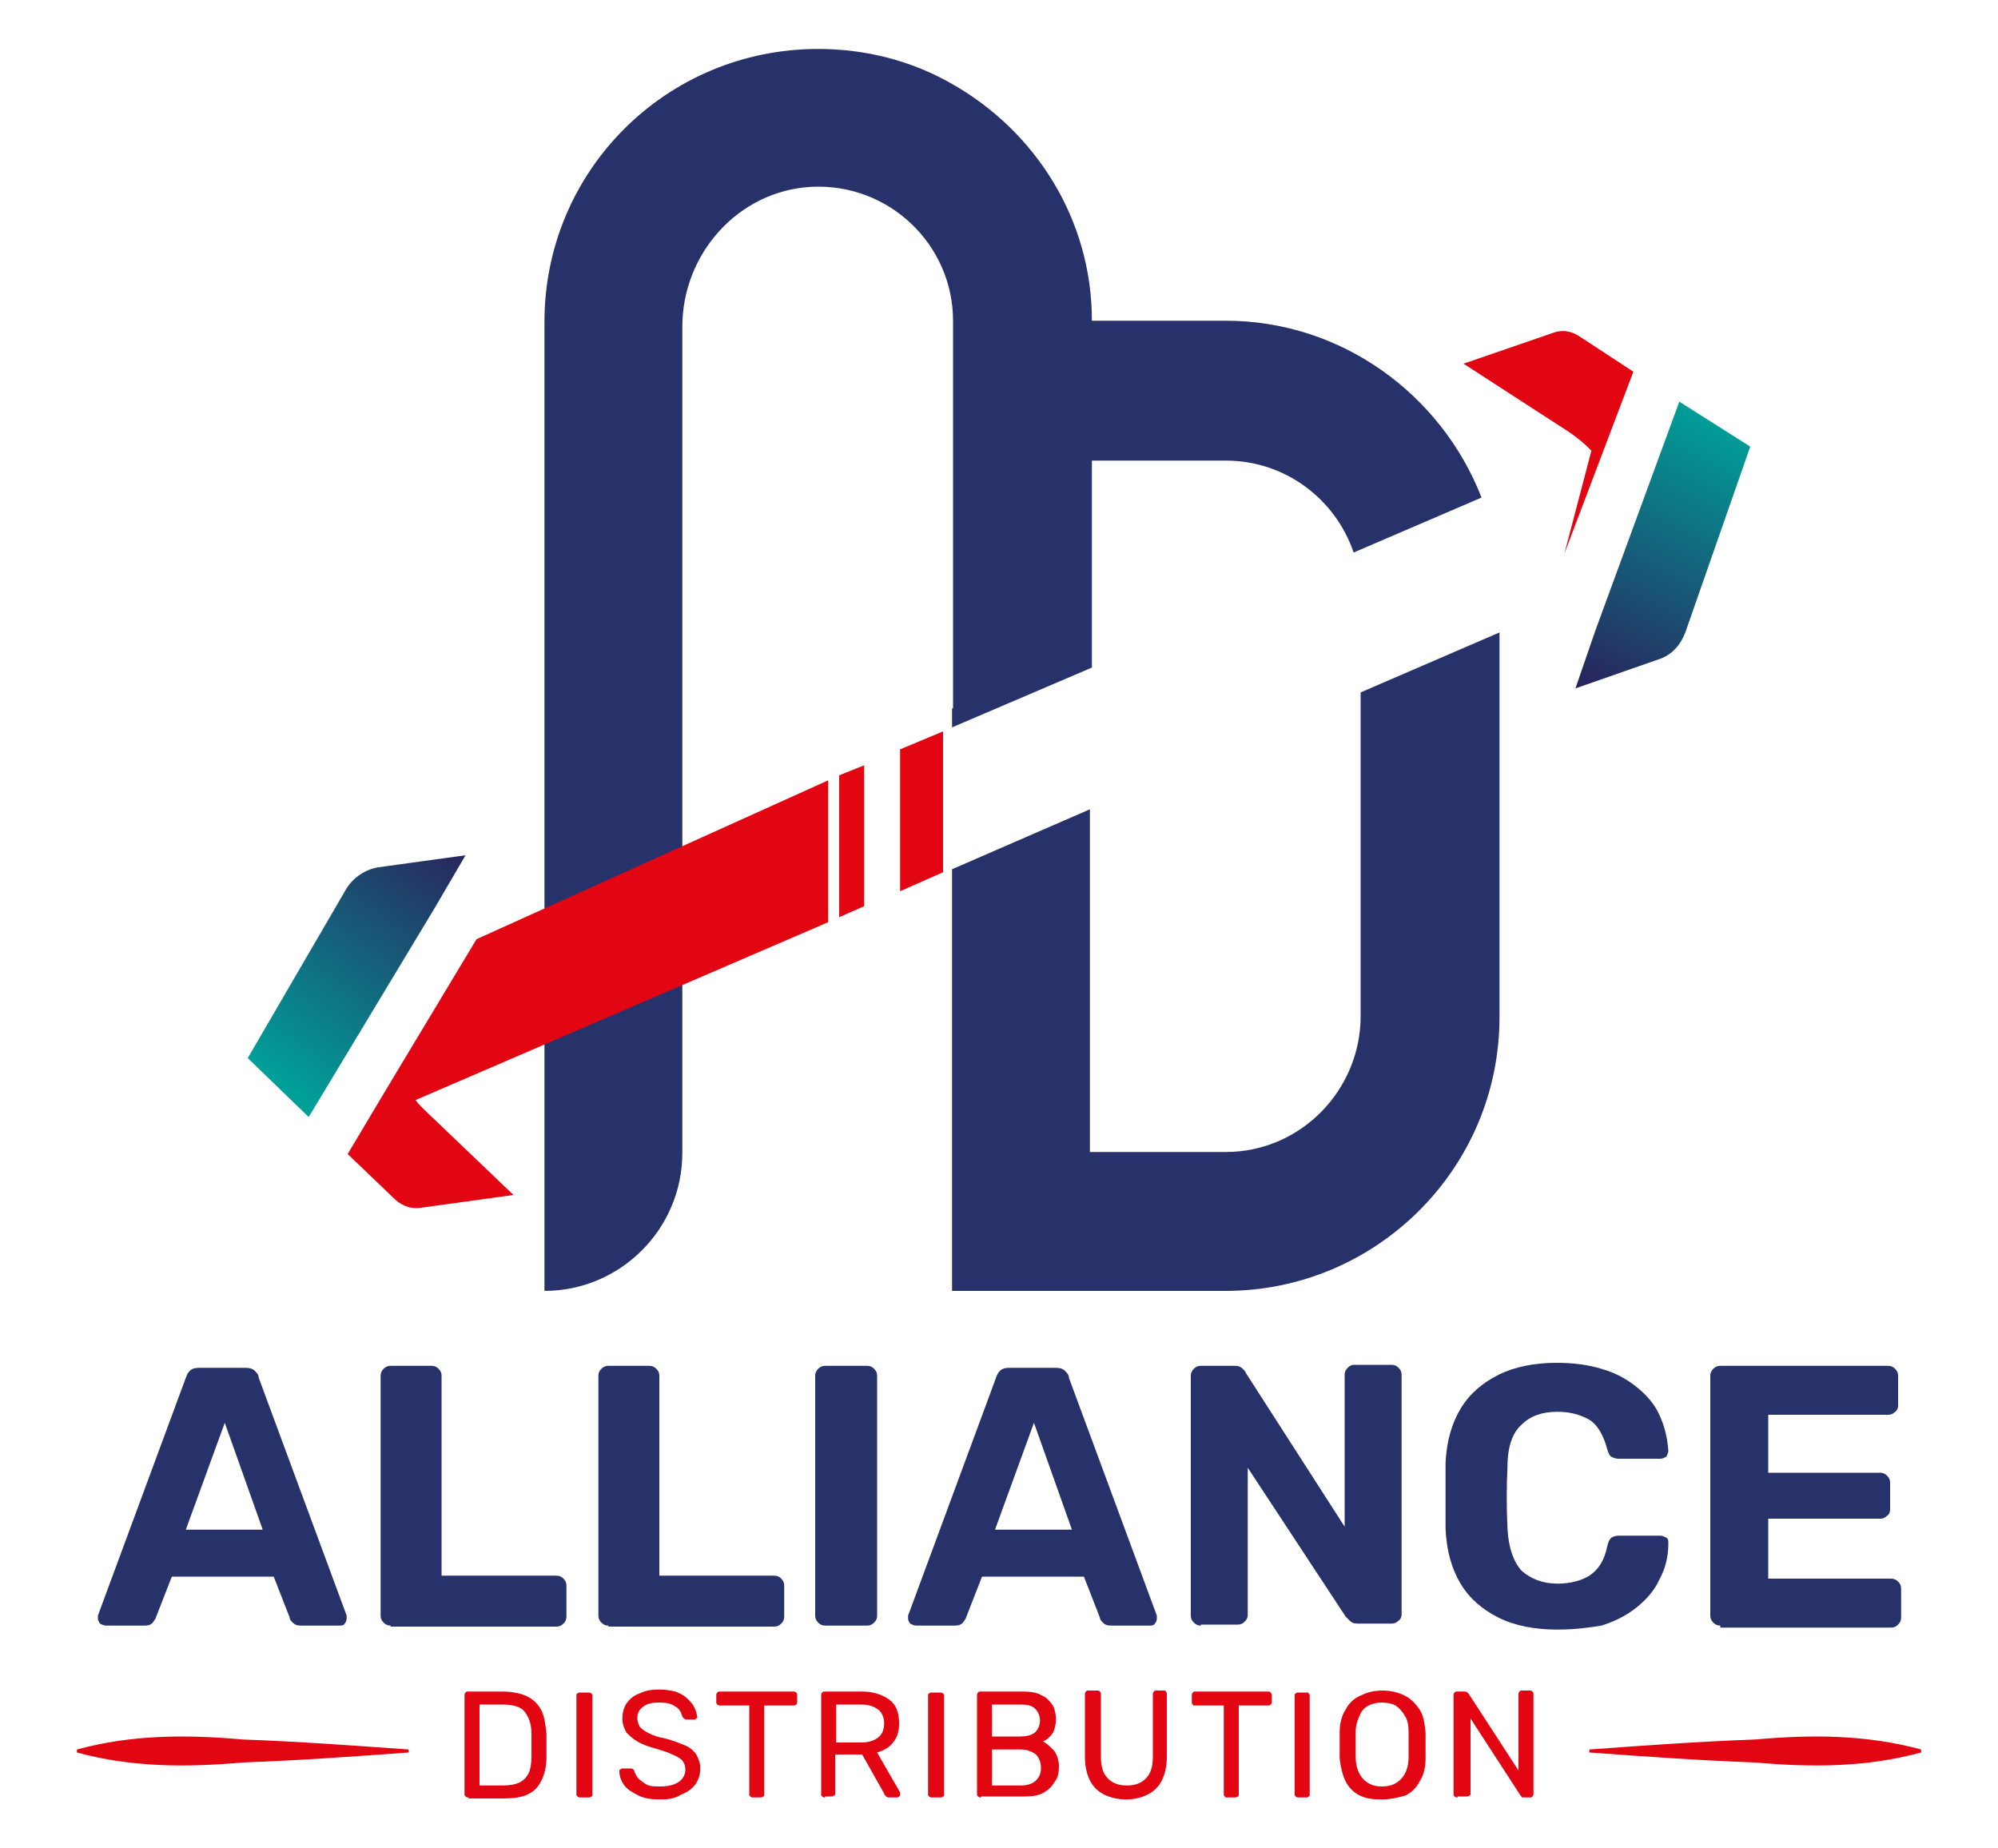
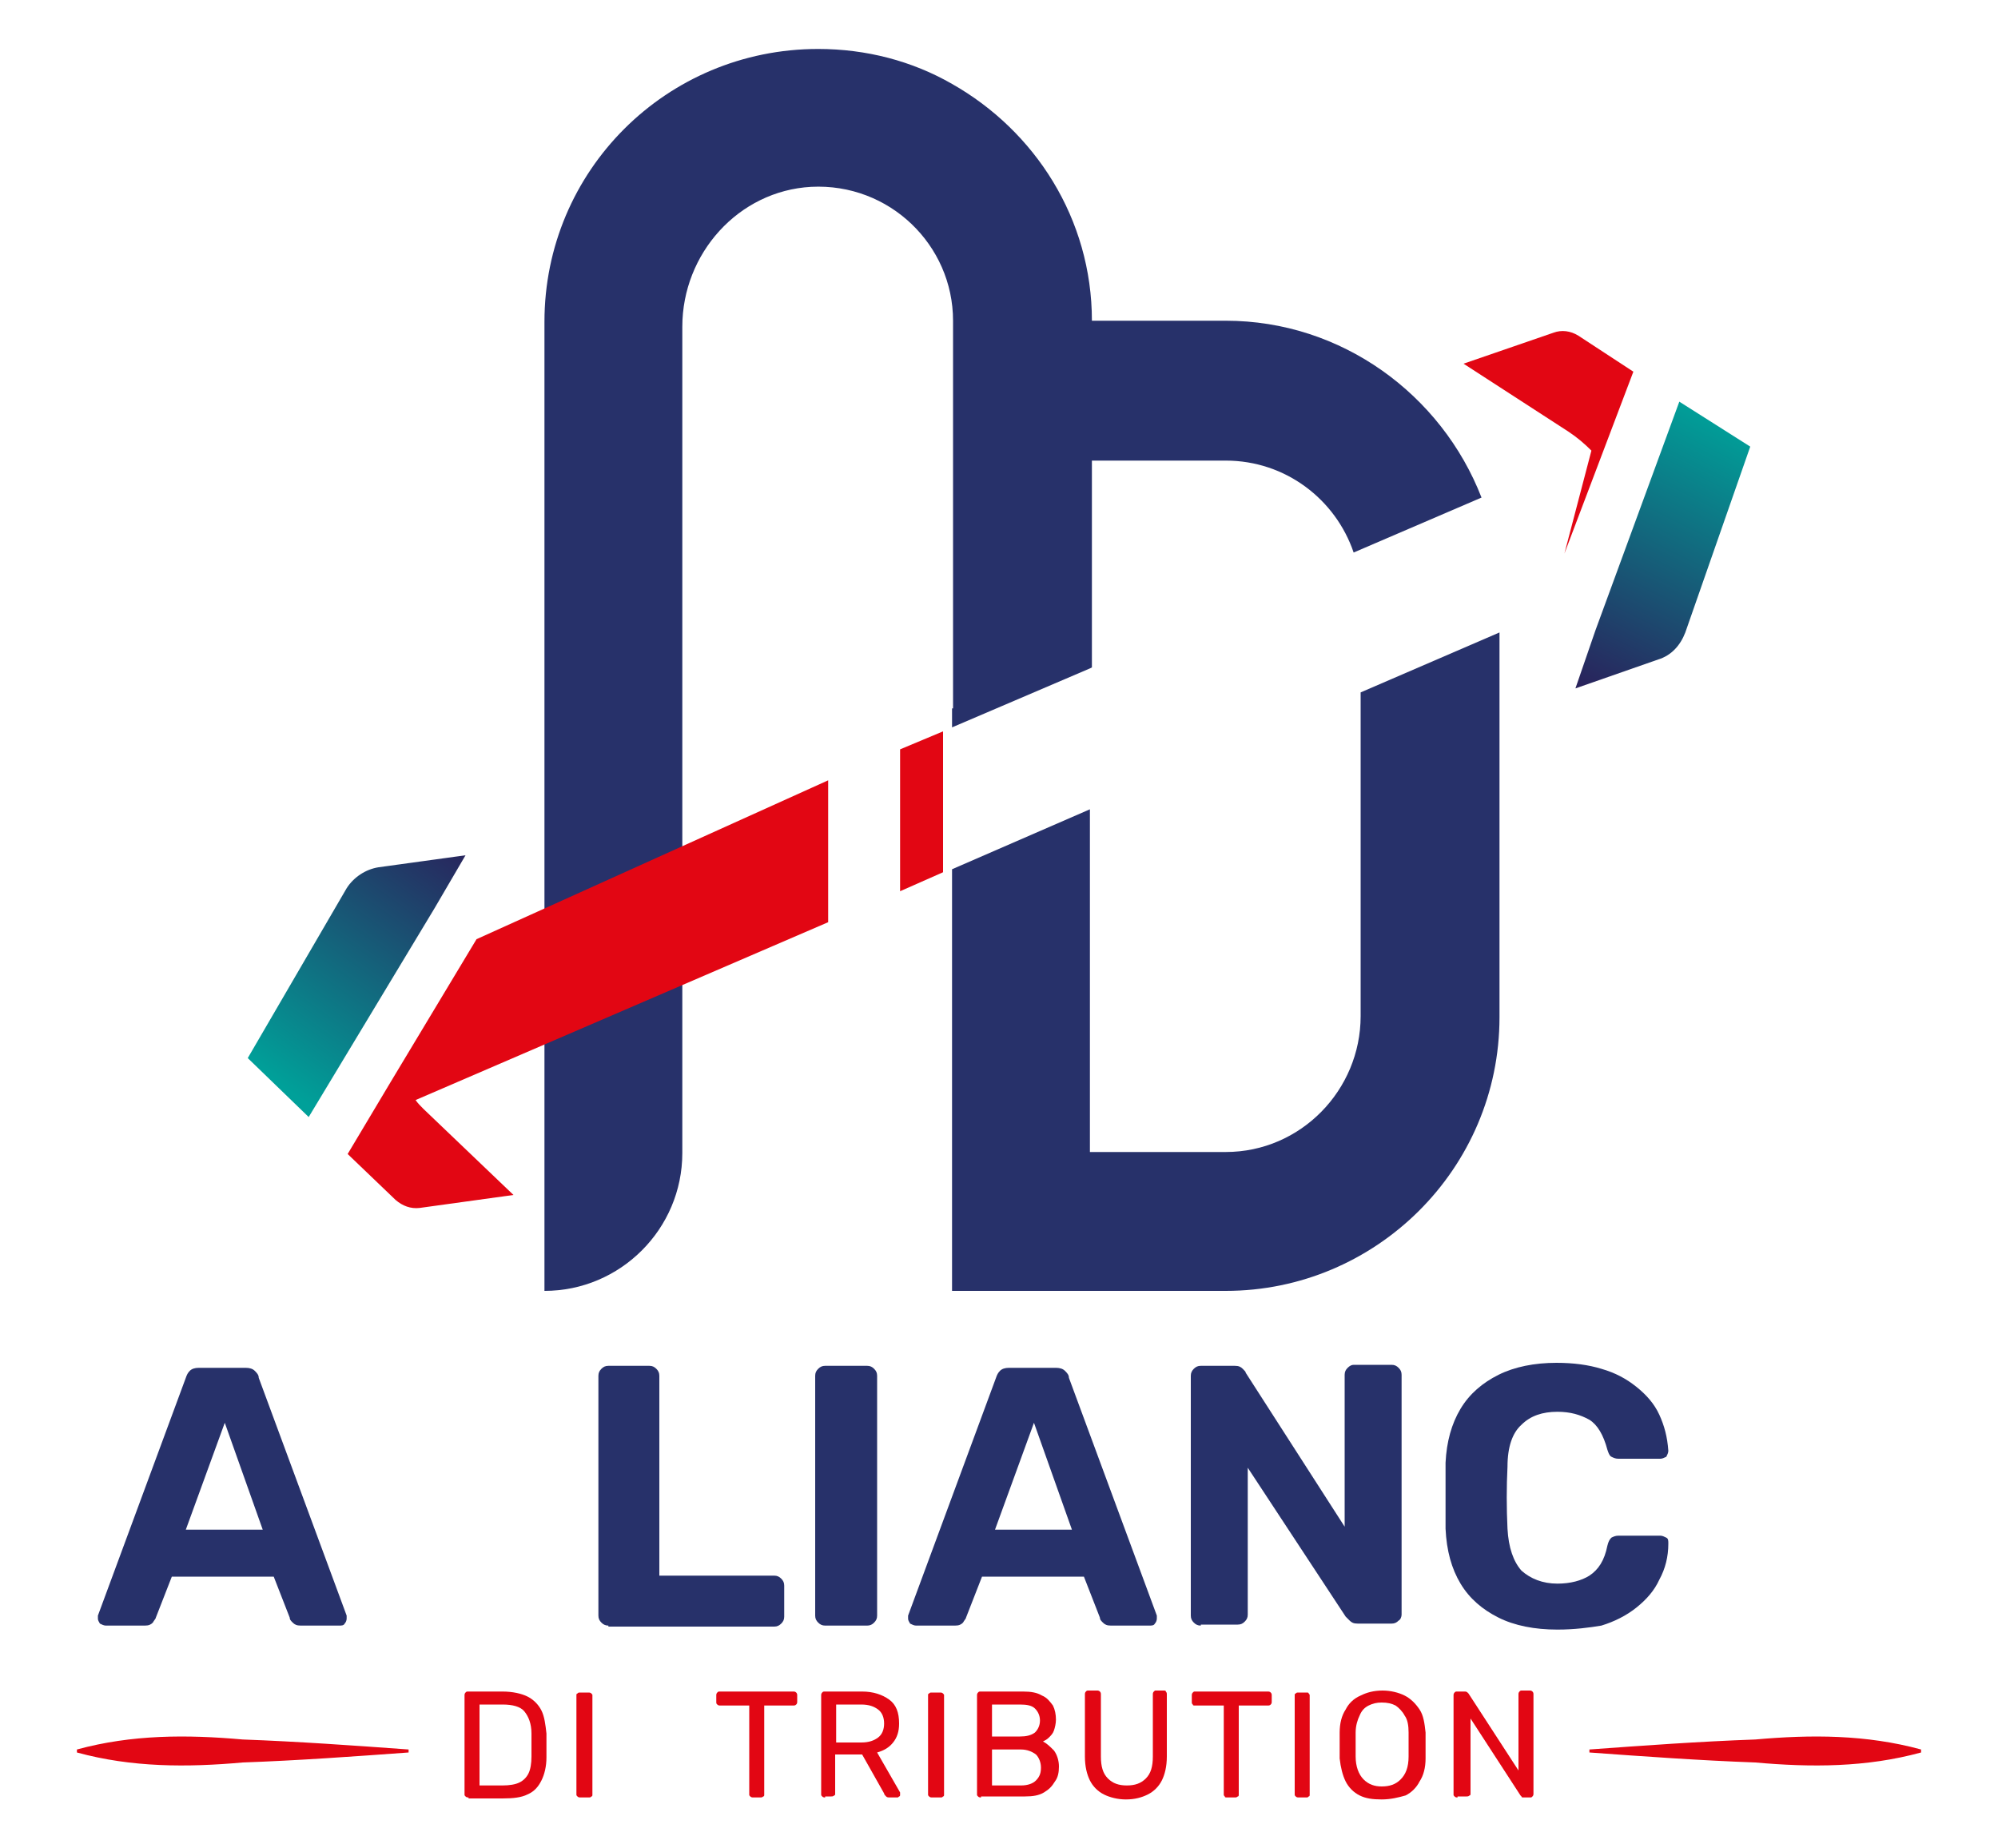
<svg xmlns="http://www.w3.org/2000/svg" id="Calque_1" x="0px" y="0px" viewBox="0 0 200 185" style="enable-background:new 0 0 200 185;" xml:space="preserve">
  <style type="text/css">	.st0{fill:#27316A;}	.st1{fill:#E20613;}	.st2{fill:url(#XMLID_2_);}	.st3{fill:url(#XMLID_3_);}</style>
  <g>
    <g>
      <path class="st0" d="M10.6,162.7c-0.2,0-0.4-0.1-0.6-0.2c-0.1-0.2-0.2-0.3-0.2-0.5c0-0.1,0-0.2,0-0.3l8.8-23.8   c0.1-0.3,0.2-0.5,0.4-0.7c0.2-0.2,0.5-0.3,0.9-0.3h4.7c0.4,0,0.7,0.1,0.9,0.3c0.2,0.2,0.4,0.4,0.4,0.7l8.8,23.8c0,0.1,0,0.2,0,0.3   c0,0.2-0.1,0.4-0.2,0.5c-0.1,0.2-0.3,0.2-0.6,0.2h-3.8c-0.4,0-0.6-0.1-0.8-0.3c-0.2-0.2-0.3-0.3-0.3-0.5l-1.6-4.1H17.2l-1.6,4.1   c0,0.1-0.2,0.3-0.3,0.5c-0.2,0.2-0.4,0.3-0.8,0.3H10.6z M18.6,153.1h7.7l-3.8-10.7L18.6,153.1z" />
-       <path class="st0" d="M39.1,162.7c-0.3,0-0.5-0.1-0.7-0.3c-0.2-0.2-0.3-0.4-0.3-0.7v-24c0-0.3,0.1-0.5,0.3-0.7   c0.2-0.2,0.4-0.3,0.7-0.3h4.1c0.3,0,0.5,0.1,0.7,0.3c0.2,0.2,0.3,0.4,0.3,0.7v20h11.5c0.3,0,0.5,0.1,0.7,0.3   c0.2,0.2,0.3,0.4,0.3,0.7v3.1c0,0.3-0.1,0.5-0.3,0.7c-0.2,0.2-0.4,0.3-0.7,0.3H39.1z" />
      <path class="st0" d="M60.9,162.7c-0.3,0-0.5-0.1-0.7-0.3c-0.2-0.2-0.3-0.4-0.3-0.7v-24c0-0.3,0.1-0.5,0.3-0.7   c0.2-0.2,0.4-0.3,0.7-0.3H65c0.3,0,0.5,0.1,0.7,0.3c0.2,0.2,0.3,0.4,0.3,0.7v20h11.5c0.3,0,0.5,0.1,0.7,0.3   c0.2,0.2,0.3,0.4,0.3,0.7v3.1c0,0.3-0.1,0.5-0.3,0.7c-0.2,0.2-0.4,0.3-0.7,0.3H60.9z" />
      <path class="st0" d="M82.6,162.7c-0.3,0-0.5-0.1-0.7-0.3c-0.2-0.2-0.3-0.4-0.3-0.7v-24c0-0.3,0.1-0.5,0.3-0.7   c0.2-0.2,0.4-0.3,0.7-0.3h4.2c0.3,0,0.5,0.1,0.7,0.3c0.2,0.2,0.3,0.4,0.3,0.7v24c0,0.3-0.1,0.5-0.3,0.7c-0.2,0.2-0.4,0.3-0.7,0.3   H82.6z" />
      <path class="st0" d="M91.7,162.7c-0.2,0-0.4-0.1-0.6-0.2c-0.1-0.2-0.2-0.3-0.2-0.5c0-0.1,0-0.2,0-0.3l8.8-23.8   c0.1-0.3,0.2-0.5,0.4-0.7c0.2-0.2,0.5-0.3,0.9-0.3h4.7c0.4,0,0.7,0.1,0.9,0.3c0.2,0.2,0.4,0.4,0.4,0.7l8.8,23.8c0,0.1,0,0.2,0,0.3   c0,0.2-0.1,0.4-0.2,0.5c-0.1,0.2-0.3,0.2-0.6,0.2h-3.8c-0.4,0-0.6-0.1-0.8-0.3c-0.2-0.2-0.3-0.3-0.3-0.5l-1.6-4.1H98.3l-1.6,4.1   c0,0.1-0.2,0.3-0.3,0.5c-0.2,0.2-0.4,0.3-0.8,0.3H91.7z M99.6,153.1h7.7l-3.8-10.7L99.6,153.1z" />
      <path class="st0" d="M120.2,162.7c-0.3,0-0.5-0.1-0.7-0.3c-0.2-0.2-0.3-0.4-0.3-0.7v-24c0-0.3,0.1-0.5,0.3-0.7   c0.2-0.2,0.4-0.3,0.7-0.3h3.4c0.4,0,0.6,0.1,0.8,0.3c0.2,0.2,0.3,0.3,0.3,0.4l9.9,15.4v-15.2c0-0.3,0.1-0.5,0.3-0.7   c0.2-0.2,0.4-0.3,0.6-0.3h3.8c0.3,0,0.5,0.1,0.7,0.3c0.2,0.2,0.3,0.4,0.3,0.7v24c0,0.2-0.1,0.5-0.3,0.6c-0.2,0.2-0.4,0.3-0.7,0.3   h-3.4c-0.4,0-0.6-0.1-0.8-0.3c-0.2-0.2-0.3-0.3-0.4-0.4l-9.8-14.9v14.7c0,0.3-0.1,0.5-0.3,0.7c-0.2,0.2-0.4,0.3-0.7,0.3H120.2z" />
      <path class="st0" d="M155.9,163.1c-2.3,0-4.3-0.4-5.9-1.2c-1.6-0.8-2.9-1.9-3.8-3.4c-0.9-1.5-1.4-3.3-1.5-5.5c0-1,0-2.1,0-3.3   c0-1.2,0-2.3,0-3.3c0.1-2.1,0.6-3.9,1.5-5.4c0.9-1.5,2.2-2.6,3.8-3.4c1.6-0.8,3.6-1.2,5.8-1.2c1.7,0,3.2,0.2,4.5,0.6   c1.4,0.4,2.5,1,3.5,1.8c1,0.8,1.8,1.7,2.3,2.8c0.5,1.1,0.8,2.2,0.9,3.6c0,0.2-0.1,0.4-0.2,0.6c-0.2,0.1-0.4,0.2-0.6,0.2h-4.2   c-0.3,0-0.5-0.1-0.7-0.2c-0.2-0.1-0.3-0.4-0.4-0.7c-0.4-1.5-1-2.5-1.8-3c-0.9-0.5-1.9-0.8-3.2-0.8c-1.5,0-2.7,0.4-3.6,1.3   c-0.9,0.8-1.4,2.2-1.4,4.2c-0.1,2-0.1,4.1,0,6.2c0.1,1.9,0.6,3.3,1.4,4.2c0.9,0.8,2.1,1.3,3.6,1.3c1.3,0,2.4-0.3,3.2-0.8   c0.9-0.6,1.5-1.5,1.8-3c0.1-0.4,0.2-0.6,0.4-0.8c0.2-0.1,0.4-0.2,0.7-0.2h4.2c0.2,0,0.4,0.1,0.6,0.2c0.2,0.1,0.2,0.3,0.2,0.6   c0,1.3-0.3,2.5-0.9,3.6c-0.5,1.1-1.3,2-2.3,2.8c-1,0.8-2.2,1.4-3.5,1.8C159.1,162.9,157.6,163.1,155.9,163.1z" />
-       <path class="st0" d="M172.2,162.7c-0.3,0-0.5-0.1-0.7-0.3c-0.2-0.2-0.3-0.4-0.3-0.7v-24c0-0.3,0.1-0.5,0.3-0.7   c0.2-0.2,0.4-0.3,0.7-0.3h16.8c0.3,0,0.5,0.1,0.7,0.3c0.2,0.2,0.3,0.4,0.3,0.7v3c0,0.2-0.1,0.5-0.3,0.6c-0.2,0.2-0.4,0.3-0.7,0.3   h-12v5.8h11.2c0.3,0,0.5,0.1,0.7,0.3c0.2,0.2,0.3,0.4,0.3,0.7v2.7c0,0.2-0.1,0.5-0.3,0.6c-0.2,0.2-0.4,0.3-0.7,0.3H177v6h12.3   c0.3,0,0.5,0.1,0.7,0.3c0.2,0.2,0.3,0.4,0.3,0.7v2.9c0,0.3-0.1,0.5-0.3,0.7c-0.2,0.2-0.4,0.3-0.7,0.3H172.2z" />
    </g>
    <g>
      <path class="st1" d="M46.9,179.9c-0.1,0-0.2,0-0.3-0.1c-0.1-0.1-0.1-0.1-0.1-0.2v-9.9c0-0.1,0-0.2,0.1-0.3   c0.1-0.1,0.1-0.1,0.3-0.1h3.4c1,0,1.9,0.2,2.5,0.5c0.6,0.3,1.1,0.8,1.4,1.4c0.3,0.6,0.4,1.4,0.5,2.3c0,0.5,0,0.9,0,1.2   c0,0.3,0,0.7,0,1.2c0,0.9-0.2,1.7-0.5,2.3c-0.3,0.6-0.7,1.1-1.4,1.4c-0.6,0.3-1.4,0.4-2.5,0.4H46.9z M48,178.7h2.3   c0.7,0,1.3-0.1,1.7-0.3c0.4-0.2,0.7-0.5,0.9-0.9c0.2-0.4,0.3-1,0.3-1.7c0-0.3,0-0.6,0-0.8c0-0.2,0-0.5,0-0.7c0-0.2,0-0.5,0-0.8   c0-1-0.3-1.7-0.7-2.2c-0.4-0.5-1.2-0.7-2.2-0.7H48V178.7z" />
      <path class="st1" d="M58.1,179.9c-0.1,0-0.2,0-0.3-0.1c-0.1-0.1-0.1-0.1-0.1-0.2v-9.9c0-0.1,0-0.2,0.1-0.2   c0.1-0.1,0.1-0.1,0.3-0.1h0.8c0.1,0,0.2,0,0.3,0.1c0.1,0.1,0.1,0.1,0.1,0.2v9.9c0,0.1,0,0.2-0.1,0.2c-0.1,0.1-0.1,0.1-0.3,0.1   H58.1z" />
-       <path class="st1" d="M66.1,180.1c-0.9,0-1.6-0.1-2.2-0.4c-0.6-0.3-1.1-0.6-1.4-1c-0.3-0.4-0.5-0.9-0.5-1.4c0-0.1,0-0.2,0.1-0.2   c0.1-0.1,0.1-0.1,0.2-0.1h0.8c0.1,0,0.2,0,0.3,0.1c0.1,0.1,0.1,0.1,0.1,0.2c0.1,0.2,0.2,0.5,0.4,0.7c0.2,0.2,0.5,0.4,0.8,0.6   c0.4,0.2,0.8,0.2,1.4,0.2c0.9,0,1.5-0.2,1.9-0.5c0.4-0.3,0.6-0.7,0.6-1.2c0-0.4-0.1-0.6-0.3-0.9c-0.2-0.2-0.5-0.4-1-0.6   c-0.4-0.2-1-0.4-1.7-0.6c-0.7-0.2-1.3-0.4-1.8-0.7c-0.5-0.3-0.8-0.6-1.1-0.9c-0.2-0.4-0.4-0.8-0.4-1.4c0-0.5,0.1-1,0.4-1.5   c0.3-0.4,0.7-0.8,1.3-1c0.6-0.3,1.2-0.4,2-0.4c0.6,0,1.2,0.1,1.6,0.2c0.5,0.2,0.9,0.4,1.2,0.7c0.3,0.3,0.6,0.6,0.7,0.9   c0.2,0.3,0.2,0.6,0.3,0.9c0,0.1,0,0.1-0.1,0.2c-0.1,0.1-0.1,0.1-0.2,0.1h-0.8c-0.1,0-0.1,0-0.2-0.1c-0.1,0-0.1-0.1-0.2-0.2   c-0.1-0.4-0.3-0.8-0.7-1c-0.4-0.3-0.9-0.4-1.6-0.4c-0.7,0-1.2,0.1-1.6,0.4c-0.4,0.3-0.6,0.6-0.6,1.2c0,0.3,0.1,0.6,0.3,0.9   c0.2,0.2,0.5,0.4,0.9,0.6c0.4,0.2,1,0.4,1.6,0.5c0.8,0.2,1.5,0.5,2,0.7c0.5,0.2,0.9,0.6,1.1,0.9c0.2,0.4,0.4,0.8,0.4,1.4   c0,0.6-0.2,1.2-0.5,1.6c-0.3,0.4-0.8,0.8-1.4,1C67.6,180,66.9,180.1,66.1,180.1z" />
      <path class="st1" d="M75.4,179.9c-0.1,0-0.2,0-0.3-0.1c-0.1-0.1-0.1-0.1-0.1-0.2v-8.9h-2.9c-0.1,0-0.2,0-0.3-0.1   c-0.1-0.1-0.1-0.1-0.1-0.3v-0.6c0-0.1,0-0.2,0.1-0.3c0.1-0.1,0.1-0.1,0.3-0.1h7.3c0.1,0,0.2,0,0.3,0.1c0.1,0.1,0.1,0.2,0.1,0.3   v0.6c0,0.1,0,0.2-0.1,0.3c-0.1,0.1-0.2,0.1-0.3,0.1h-2.9v8.9c0,0.1,0,0.2-0.1,0.2c-0.1,0.1-0.2,0.1-0.3,0.1H75.4z" />
      <path class="st1" d="M82.6,179.9c-0.1,0-0.2,0-0.3-0.1c-0.1-0.1-0.1-0.1-0.1-0.2v-9.9c0-0.1,0-0.2,0.1-0.3   c0.1-0.1,0.1-0.1,0.3-0.1h3.7c1.1,0,2,0.3,2.7,0.8c0.7,0.5,1,1.3,1,2.4c0,0.8-0.2,1.4-0.6,1.9c-0.4,0.5-0.9,0.8-1.6,1l2.3,4   c0,0.1,0,0.1,0,0.2c0,0.1,0,0.2-0.1,0.2c-0.1,0.1-0.1,0.1-0.2,0.1h-0.7c-0.2,0-0.3,0-0.4-0.1c-0.1-0.1-0.2-0.2-0.2-0.3l-2.2-3.9   h-2.7v3.9c0,0.1,0,0.2-0.1,0.2c-0.1,0.1-0.2,0.1-0.3,0.1H82.6z M83.7,174.4h2.5c0.8,0,1.3-0.2,1.7-0.5c0.4-0.3,0.6-0.8,0.6-1.4   c0-0.6-0.2-1.1-0.6-1.4c-0.4-0.3-0.9-0.5-1.7-0.5h-2.5V174.4z" />
      <path class="st1" d="M93.3,179.9c-0.1,0-0.2,0-0.3-0.1c-0.1-0.1-0.1-0.1-0.1-0.2v-9.9c0-0.1,0-0.2,0.1-0.2   c0.1-0.1,0.1-0.1,0.3-0.1h0.8c0.1,0,0.2,0,0.3,0.1c0.1,0.1,0.1,0.1,0.1,0.2v9.9c0,0.1,0,0.2-0.1,0.2c-0.1,0.1-0.1,0.1-0.3,0.1   H93.3z" />
      <path class="st1" d="M98.2,179.9c-0.1,0-0.2,0-0.3-0.1c-0.1-0.1-0.1-0.1-0.1-0.2v-9.9c0-0.1,0-0.2,0.1-0.3   c0.1-0.1,0.1-0.1,0.3-0.1h4.2c0.8,0,1.4,0.1,1.9,0.4c0.5,0.2,0.8,0.6,1.1,1c0.2,0.4,0.3,0.9,0.3,1.4c0,0.4-0.1,0.8-0.2,1.1   c-0.1,0.3-0.3,0.5-0.5,0.7c-0.2,0.2-0.4,0.3-0.6,0.4c0.4,0.2,0.7,0.5,1.1,0.9c0.3,0.4,0.5,1,0.5,1.6c0,0.6-0.1,1.1-0.4,1.5   c-0.3,0.5-0.6,0.8-1.1,1.1c-0.5,0.3-1.1,0.4-1.9,0.4H98.2z M99.3,173.8h2.8c0.6,0,1.1-0.1,1.5-0.4c0.3-0.3,0.5-0.7,0.5-1.2   c0-0.5-0.2-0.9-0.5-1.2c-0.3-0.3-0.8-0.4-1.5-0.4h-2.8V173.8z M99.3,178.7h2.9c0.7,0,1.2-0.2,1.5-0.5c0.4-0.4,0.5-0.8,0.5-1.3   c0-0.5-0.2-1-0.5-1.3c-0.4-0.3-0.9-0.5-1.5-0.5h-2.9V178.7z" />
      <path class="st1" d="M112.7,180.1c-0.8,0-1.6-0.2-2.2-0.5c-0.6-0.3-1.1-0.8-1.4-1.4c-0.3-0.6-0.5-1.4-0.5-2.4v-6.2   c0-0.1,0-0.2,0.1-0.3c0.1-0.1,0.1-0.1,0.3-0.1h0.8c0.1,0,0.2,0,0.3,0.1c0.1,0.1,0.1,0.2,0.1,0.3v6.2c0,1,0.2,1.7,0.7,2.2   c0.5,0.5,1.1,0.7,1.9,0.7c0.8,0,1.4-0.2,1.9-0.7c0.5-0.5,0.7-1.2,0.7-2.2v-6.2c0-0.1,0-0.2,0.1-0.3c0.1-0.1,0.1-0.1,0.2-0.1h0.8   c0.1,0,0.2,0,0.2,0.1c0.1,0.1,0.1,0.2,0.1,0.3v6.2c0,1-0.2,1.8-0.5,2.4c-0.3,0.6-0.8,1.1-1.4,1.4   C114.3,179.9,113.6,180.1,112.7,180.1z" />
      <path class="st1" d="M122.8,179.9c-0.1,0-0.2,0-0.2-0.1c-0.1-0.1-0.1-0.1-0.1-0.2v-8.9h-2.9c-0.1,0-0.2,0-0.2-0.1   c-0.1-0.1-0.1-0.1-0.1-0.3v-0.6c0-0.1,0-0.2,0.1-0.3c0.1-0.1,0.1-0.1,0.2-0.1h7.3c0.1,0,0.2,0,0.3,0.1c0.1,0.1,0.1,0.2,0.1,0.3   v0.6c0,0.1,0,0.2-0.1,0.3c-0.1,0.1-0.2,0.1-0.3,0.1h-2.9v8.9c0,0.1,0,0.2-0.1,0.2c-0.1,0.1-0.2,0.1-0.3,0.1H122.8z" />
      <path class="st1" d="M130,179.9c-0.1,0-0.2,0-0.3-0.1c-0.1-0.1-0.1-0.1-0.1-0.2v-9.9c0-0.1,0-0.2,0.1-0.2c0.1-0.1,0.1-0.1,0.3-0.1   h0.8c0.1,0,0.2,0,0.2,0.1c0.1,0.1,0.1,0.1,0.1,0.2v9.9c0,0.1,0,0.2-0.1,0.2c-0.1,0.1-0.1,0.1-0.2,0.1H130z" />
      <path class="st1" d="M138.3,180.1c-0.9,0-1.6-0.1-2.2-0.4c-0.6-0.3-1.1-0.8-1.4-1.4c-0.3-0.6-0.5-1.4-0.6-2.3c0-0.4,0-0.9,0-1.3   c0-0.4,0-0.8,0-1.3c0-0.9,0.2-1.7,0.6-2.3c0.3-0.6,0.8-1.1,1.5-1.4c0.6-0.3,1.3-0.5,2.2-0.5c0.8,0,1.6,0.2,2.2,0.5   c0.6,0.3,1.1,0.8,1.5,1.4c0.4,0.6,0.5,1.4,0.6,2.3c0,0.4,0,0.9,0,1.3c0,0.4,0,0.8,0,1.3c0,0.9-0.2,1.7-0.6,2.3   c-0.3,0.6-0.8,1.1-1.4,1.4C140,179.9,139.2,180.1,138.3,180.1z M138.3,178.8c0.8,0,1.4-0.2,1.9-0.7c0.5-0.5,0.8-1.2,0.8-2.3   c0-0.5,0-0.9,0-1.2c0-0.4,0-0.8,0-1.2c0-0.7-0.1-1.3-0.4-1.7c-0.2-0.4-0.6-0.8-0.9-1c-0.4-0.2-0.8-0.3-1.4-0.3   c-0.5,0-0.9,0.1-1.3,0.3c-0.4,0.2-0.7,0.5-0.9,1c-0.2,0.4-0.4,1-0.4,1.7c0,0.4,0,0.8,0,1.2c0,0.4,0,0.8,0,1.2c0,1,0.3,1.8,0.8,2.3   C137,178.6,137.6,178.8,138.3,178.8z" />
      <path class="st1" d="M145.9,179.9c-0.1,0-0.2,0-0.3-0.1c-0.1-0.1-0.1-0.1-0.1-0.2v-9.9c0-0.1,0-0.2,0.1-0.3   c0.1-0.1,0.1-0.1,0.3-0.1h0.7c0.1,0,0.2,0,0.3,0.1c0.1,0.1,0.1,0.1,0.1,0.1l5,7.7v-7.6c0-0.1,0-0.2,0.1-0.3   c0.1-0.1,0.1-0.1,0.3-0.1h0.7c0.1,0,0.2,0,0.3,0.1c0.1,0.1,0.1,0.2,0.1,0.3v9.9c0,0.1,0,0.2-0.1,0.3c-0.1,0.1-0.1,0.1-0.2,0.1   h-0.7c-0.1,0-0.2,0-0.2-0.1c-0.1-0.1-0.1-0.1-0.1-0.1l-5-7.7v7.5c0,0.1,0,0.2-0.1,0.2c-0.1,0.1-0.2,0.1-0.3,0.1H145.9z" />
    </g>
    <path class="st1" d="M40.9,175.4c-5.5,0.4-11,0.8-16.6,1c-5.6,0.5-11.1,0.5-16.6-1c0,0,0-0.3,0-0.3c5.5-1.5,11-1.5,16.6-1  c5.5,0.2,11.1,0.6,16.6,1V175.4L40.9,175.4z" />
-     <path class="st1" d="M159.1,175.1c5.5-0.4,11-0.8,16.6-1c5.6-0.5,11.1-0.5,16.6,1c0,0,0,0.3,0,0.3c-5.5,1.5-11,1.5-16.6,1  c-5.5-0.2-11.1-0.6-16.6-1V175.1L159.1,175.1z" />
+     <path class="st1" d="M159.1,175.1c5.5-0.4,11-0.8,16.6-1c5.6-0.5,11.1-0.5,16.6,1c0,0,0,0.3,0,0.3c-5.5,1.5-11,1.5-16.6,1  c-5.5-0.2-11.1-0.6-16.6-1L159.1,175.1z" />
    <g id="XMLID_00000042717148109392561120000018327279873708929175_">
      <linearGradient id="XMLID_2_" gradientUnits="userSpaceOnUse" x1="173.152" y1="42.222" x2="159.652" y2="69.222">
        <stop offset="0" style="stop-color:#00A099" />
        <stop offset="1" style="stop-color:#29235C" />
      </linearGradient>
      <path id="XMLID_00000148661395812903124850000010099801142971891899_" class="st2" d="M168.1,40.2l-8.4,22.9l-2,5.8L166,66   c1.3-0.4,2.2-1.4,2.7-2.7l6.5-18.6L168.1,40.2z" />
      <path id="XMLID_00000175289596332696744170000011671286357639408795_" class="st1" d="M163.5,37.2l-5.5-3.6   c-0.8-0.5-1.7-0.6-2.5-0.3l-9,3.1l10.5,6.8c0.9,0.6,1.6,1.2,2.3,1.9l-2.7,10.3L163.5,37.2z" />
    </g>
    <linearGradient id="XMLID_3_" gradientUnits="userSpaceOnUse" x1="27.358" y1="108.075" x2="44.836" y2="83.553">
      <stop offset="0" style="stop-color:#00A099" />
      <stop offset="1" style="stop-color:#29235C" />
    </linearGradient>
    <path id="XMLID_00000137846884581075772000000006734988336011751594_" class="st3" d="M30.9,111.8l12.6-20.9l3.1-5.3l-8.7,1.2  c-1.3,0.2-2.5,1-3.2,2.1l-9.9,17L30.9,111.8z" />
    <polygon class="st1" points="94.4,87.3 94.4,73.9 94.4,73.3 94.4,73.2 90.1,75 90.1,89.2  " />
-     <polygon class="st1" points="86.5,90.7 86.5,77.3 86.5,76.7 86.5,76.6 84,77.6 84,91.8  " />
    <g>
      <path class="st0" d="M136.2,69.3v32.4c0,7.4-6,13.6-13.5,13.6h-13.6V81L95.3,87v42.2h27.4c15,0,27.4-12.2,27.4-27.4V63.3   L136.2,69.3z" />
      <path class="st0" d="M95.3,70.9v1.7v0.1v0.1l13.8-5.9l0.2-0.1V46.1h13.4c6,0,11,3.9,12.8,9.2l12.8-5.5c-4-10.3-14-17.7-25.6-17.7   h-13.4c0-10.2-5.7-19-14-23.7c-4-2.3-8.6-3.5-13.4-3.5c-15.2,0-27.4,12.2-27.4,27.3v97c7.6,0,13.8-6.2,13.8-13.8v-15v-2V84.2v-1.6   V32.7c0-7.3,5.6-13.6,12.9-14c7.8-0.4,14.2,5.8,14.2,13.4V70.9z" />
    </g>
    <path class="st1" d="M47.7,94l-8.6,14.3l0,0l-4.3,7.2l4.8,4.6c0.7,0.6,1.5,0.9,2.4,0.8l9.4-1.3l-9-8.6c-0.3-0.3-0.6-0.6-0.8-0.9  l41.3-17.8V78.9v-0.6v-0.2L47.7,94z" />
  </g>
</svg>